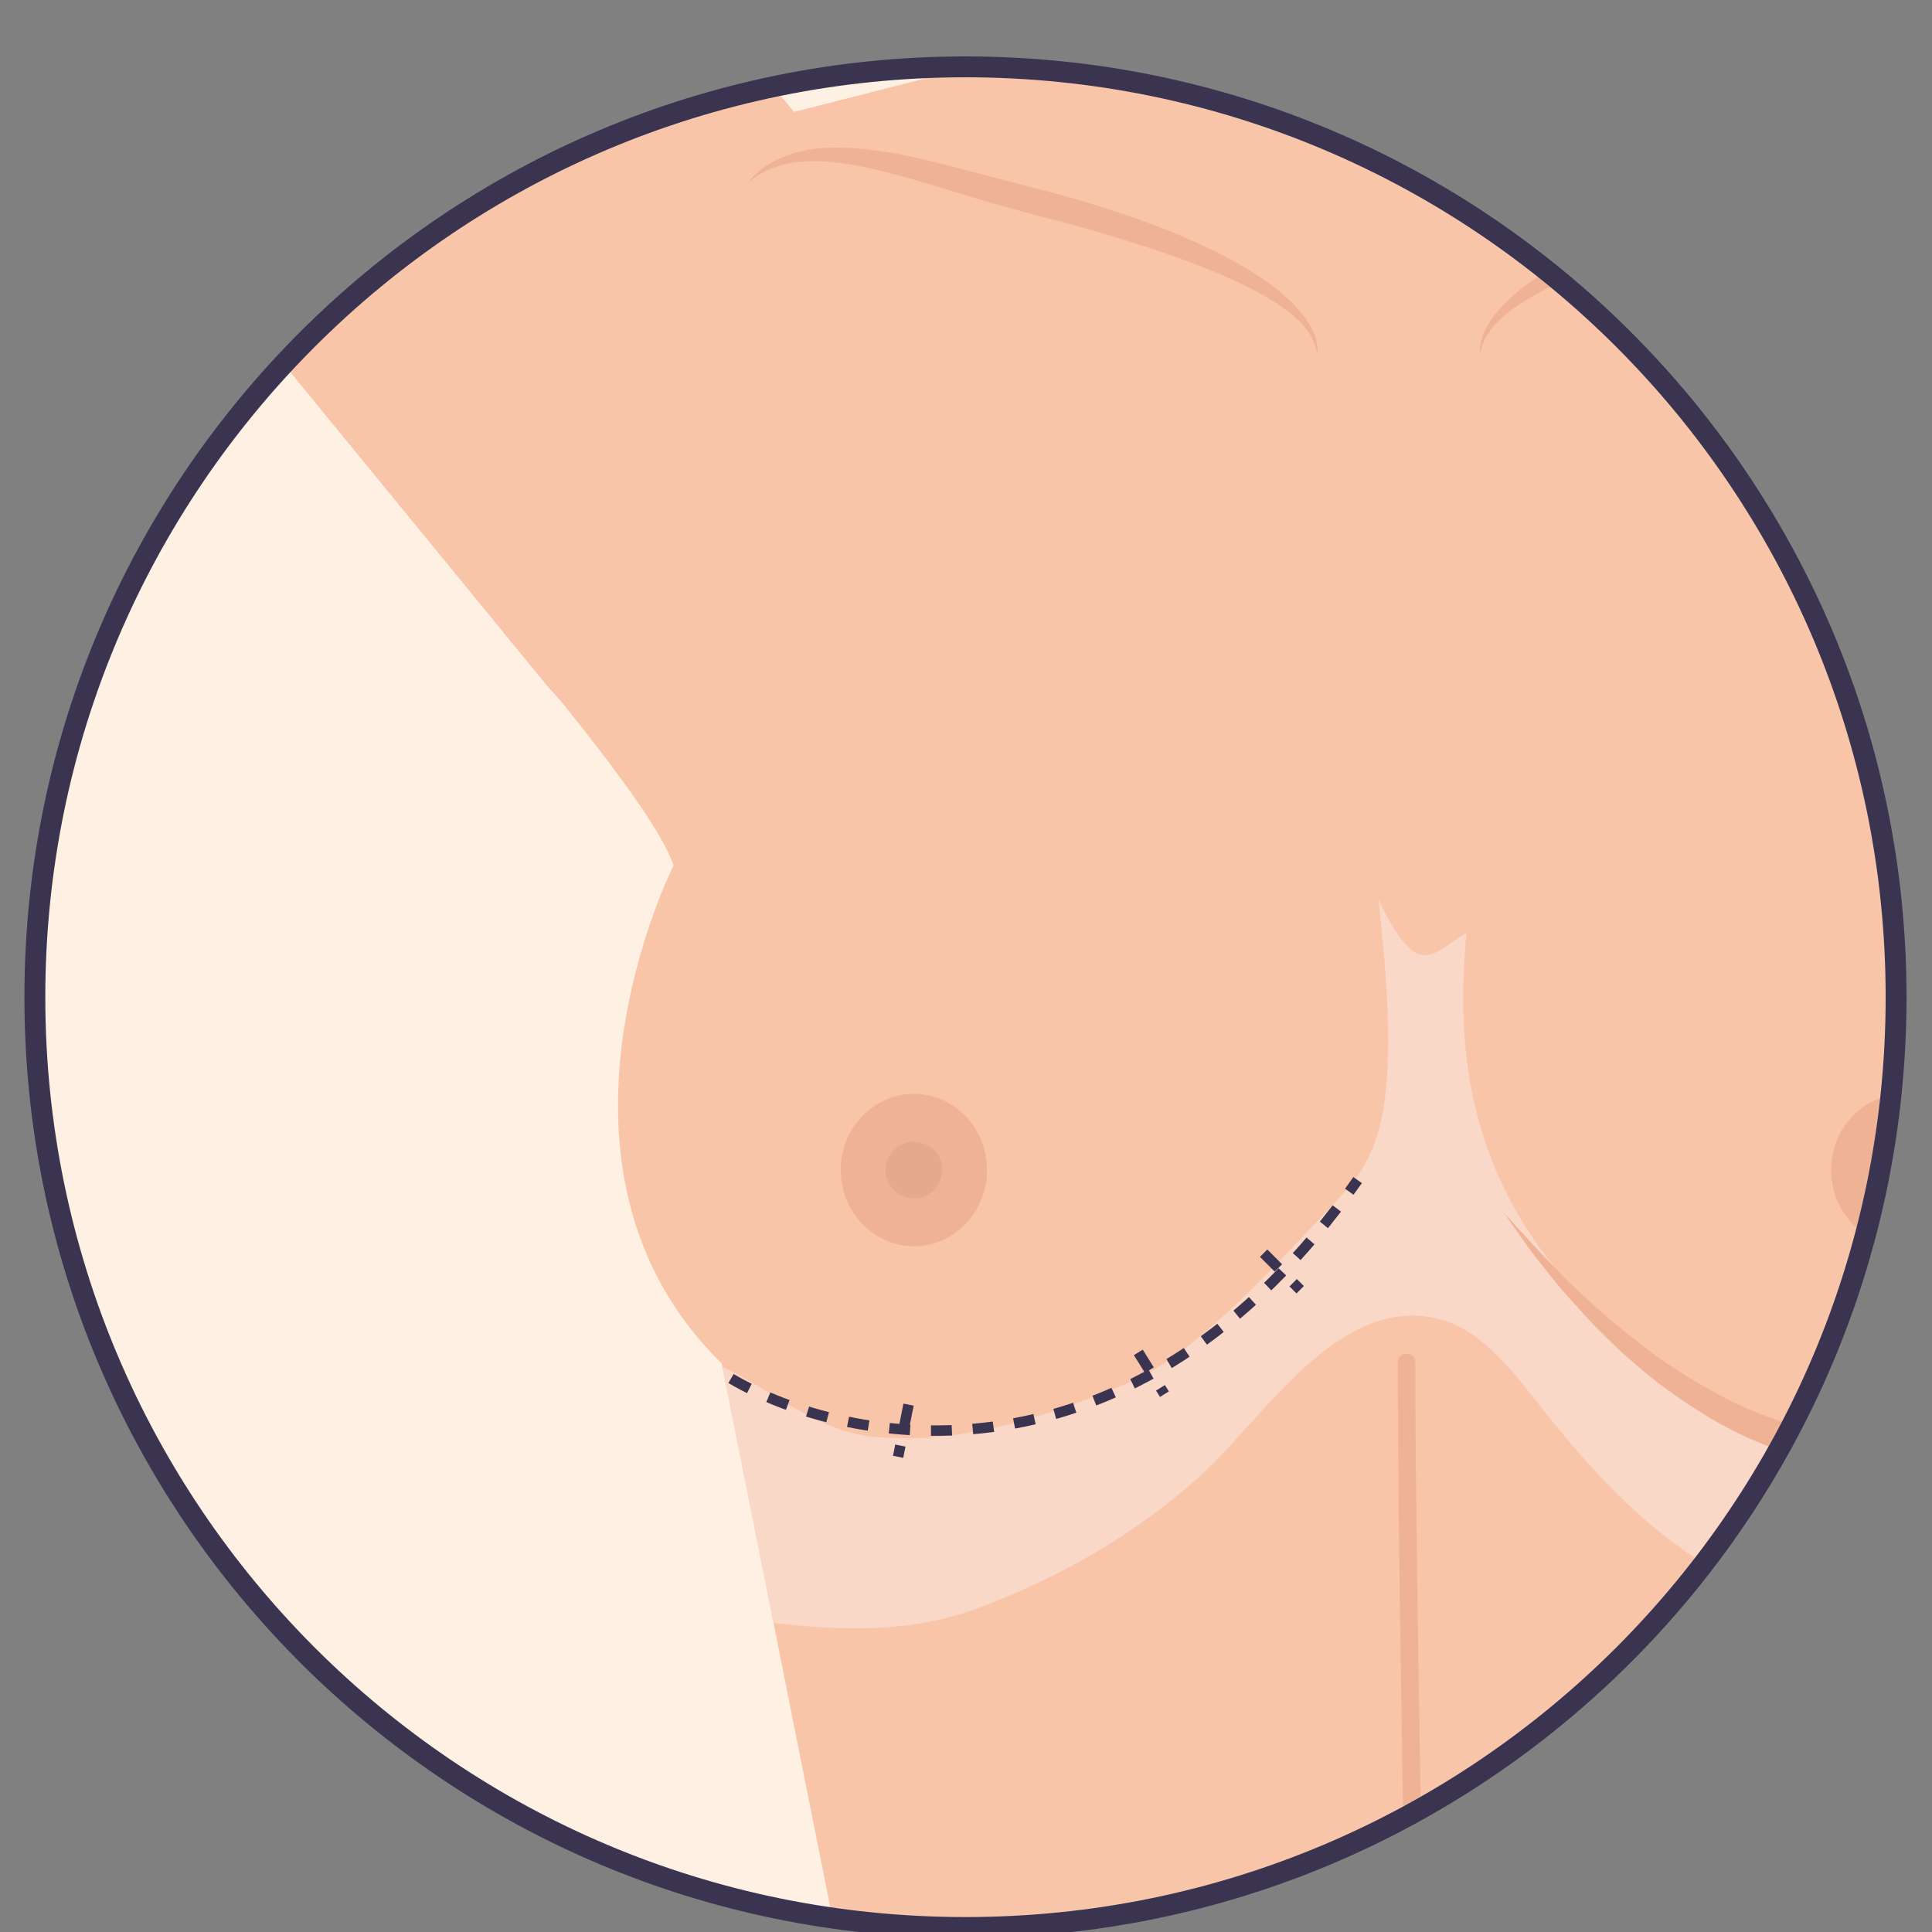
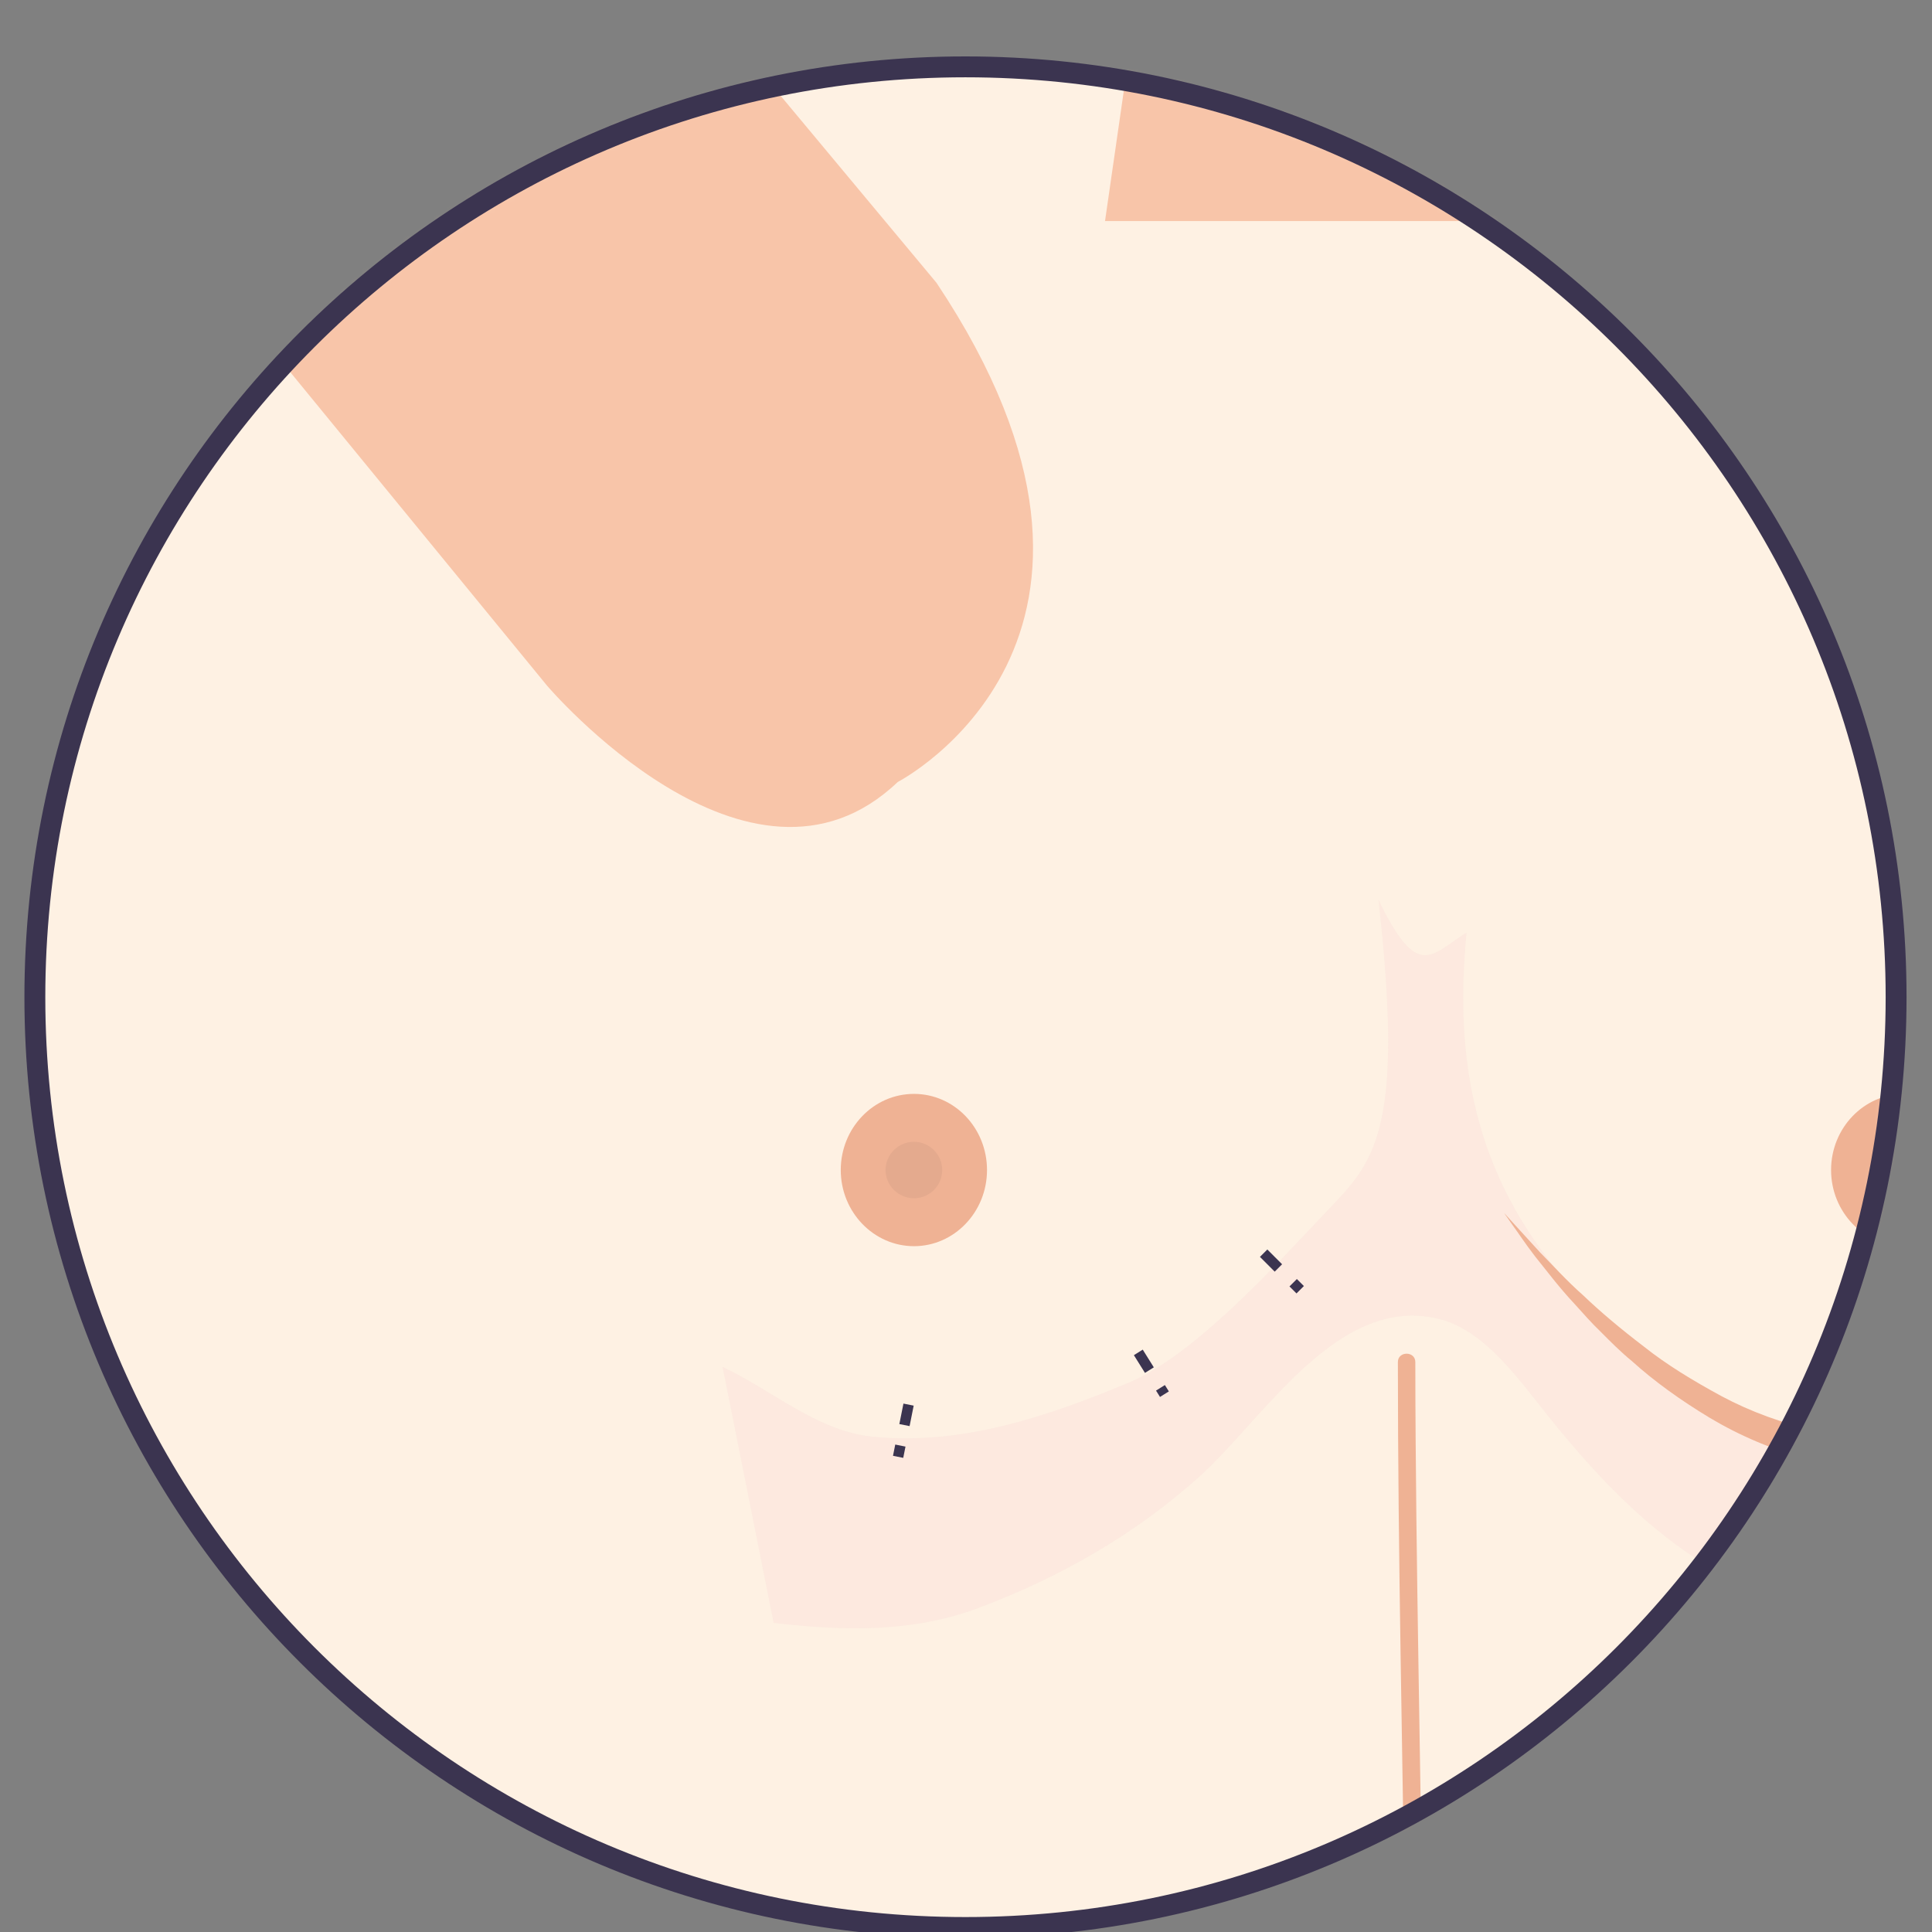
<svg xmlns="http://www.w3.org/2000/svg" width="185" height="185" viewBox="0 0 185 185" fill="none">
  <rect x="0" y="0" width="185" height="185" fill="#808080" stroke="none" />
  <g clip-path="url(#clip0_7_672)">
    <path d="M181.562 95.486C181.562 144.674 141.667 184.569 92.442 184.569C43.216 184.569 3.338 144.674 3.338 95.486C3.338 46.297 43.233 6.402 92.442 6.402C141.651 6.402 181.562 46.28 181.562 95.486Z" fill="#FEF1E3" />
    <mask id="mask0_7_672" style="mask-type:luminance" maskUnits="userSpaceOnUse" x="3" y="6" width="179" height="179">
      <path d="M181.562 95.486C181.562 144.674 141.667 184.569 92.442 184.569C43.216 184.569 3.338 144.674 3.338 95.486C3.338 46.297 43.233 6.402 92.442 6.402C141.651 6.402 181.562 46.28 181.562 95.486Z" fill="white" />
    </mask>
    <g mask="url(#mask0_7_672)">
      <path d="M66.969 -0.139C66.552 -0.039 66.135 0.028 65.718 0.128C58.74 1.763 51.796 3.549 45.019 5.851C43.066 6.502 41.13 7.186 39.21 7.903C37.458 8.704 34.136 10.189 32.901 10.857C29.963 12.425 27.058 14.044 24.304 15.912C23.953 16.146 23.536 16.463 23.119 16.78C23.019 16.88 22.902 16.964 22.802 17.064C21.516 18.248 20.264 19.466 19.046 20.735C18.528 21.485 17.944 22.32 17.477 23.037L52.38 65.652C52.38 65.652 71.76 88.444 85.965 74.879C85.965 74.879 112.456 61.214 89.671 27.075L67.003 -0.122L66.969 -0.139Z" fill="#F8C5A9" />
      <path d="M139.164 -9.633C131.986 -9.316 124.808 -8.849 117.647 -8.181C115.711 -7.964 112.656 -7.614 109.919 -7.297L105.812 21.169H164.336L159.128 -10C152.467 -10.05 145.807 -9.95 139.164 -9.65V-9.633Z" fill="#F8C5A9" />
-       <path d="M48.157 60.513C48.157 60.513 62.63 77.132 64.499 82.871C64.499 82.871 49.877 111.754 69.106 130.558L79.806 184.135C79.806 184.135 81.876 195.498 77.335 207.528C82.677 209.18 88.119 210.498 93.644 211.383C94.044 211.399 94.528 211.433 95.113 211.483C96.982 211.633 98.852 211.75 100.721 211.833C104.46 211.967 108.2 212.067 111.939 211.917C116.429 211.75 120.919 211.499 125.376 210.999C126.895 210.749 128.414 210.515 129.933 210.231C138.396 208.63 146.792 206.694 155.055 204.258C159.979 202.806 164.87 201.255 169.727 199.619C170.495 199.102 171.28 198.585 172.031 198.051C173.366 197.117 178.691 192.962 178.04 193.546C179.492 192.345 180.928 191.127 182.347 189.875C185.201 187.322 188.022 184.719 190.76 182.033L201.025 130.542C220.255 111.737 205.632 82.855 205.632 82.855C208.136 78.95 214.129 71.592 218.519 66.319C217.467 64.384 216.366 62.465 215.197 60.596C214.012 58.694 212.777 56.825 211.491 54.99C211.441 54.923 211.391 54.873 211.324 54.79C201.059 42.793 197.487 26.825 203.346 13.076L151.165 -0.206H118.933L51.095 17.064C36.105 26.458 43.4 42.459 43.4 42.459C43.4 42.459 43.884 49.3 48.141 60.479L48.157 60.513Z" fill="#F8C5A9" />
      <g style="mix-blend-mode:multiply" opacity="0.6">
        <path d="M168.792 136.599C141.751 122.783 138.947 104.729 140.432 89.295C137.027 91.414 135.775 94.001 131.986 86.125C134.573 108.851 131.435 111.353 126.895 116.142C122.187 121.098 114.409 129.757 108.082 132.394C100.287 135.647 92.058 138.434 83.528 137.566C78.22 137.032 73.847 133.045 69.189 130.892L74.08 155.403C80.674 156.171 87.301 156.371 93.71 153.968C101.472 151.048 108.667 146.96 114.86 141.387C121.102 135.764 128.247 123.667 138.045 126.37C142.235 127.522 145.507 132.177 148.027 135.33C152.317 140.686 156.774 145.559 162.566 149.363C169.327 153.818 176.855 157.722 184.951 159.024C188.589 159.608 191.995 159.491 195.35 159.024L199.99 135.748C190.659 141.054 179.325 141.921 168.792 136.548V136.599Z" fill="#FBE4DC" />
      </g>
      <path d="M205.649 82.871C205.649 82.871 205.883 83.272 206.333 84.039C206.767 84.807 207.385 85.941 208.036 87.443C209.355 90.447 211.141 94.851 212.092 100.508C212.576 103.328 212.843 106.448 212.676 109.752C212.526 113.055 211.892 116.576 210.607 120.013C209.338 123.467 207.352 126.787 204.848 129.707C204.213 130.425 203.512 131.142 202.895 131.81C202.127 132.561 201.409 133.161 200.625 133.762C199.072 134.947 197.42 135.998 195.684 136.915C192.212 138.717 188.439 140.002 184.583 140.453C180.744 140.903 176.888 140.653 173.333 139.769C169.794 138.868 166.539 137.449 163.718 135.764C160.897 134.062 158.376 132.244 156.273 130.341C155.171 129.44 154.22 128.473 153.302 127.555C152.367 126.654 151.566 125.736 150.798 124.885C149.229 123.217 148.044 121.598 147.009 120.33C146.007 119.029 145.306 117.944 144.789 117.243C144.288 116.526 144.021 116.142 144.021 116.142C144.021 116.142 145.273 117.527 147.476 119.93C148.628 121.081 149.93 122.566 151.633 124.068C153.269 125.636 155.222 127.271 157.408 128.94C159.562 130.658 162.115 132.21 164.853 133.695C167.607 135.163 170.695 136.315 173.967 136.999C177.239 137.733 180.711 137.833 184.149 137.333C187.588 136.832 190.993 135.681 194.115 134.012C195.684 133.178 197.169 132.193 198.555 131.109C199.239 130.592 199.957 129.991 200.508 129.457C201.159 128.773 201.743 128.189 202.344 127.538C204.647 124.919 206.417 121.949 207.719 118.878C209.004 115.808 209.638 112.588 210.006 109.518C210.356 106.431 210.239 103.478 210.006 100.741C209.471 95.285 208.336 90.747 207.352 87.66C206.367 84.573 205.616 82.838 205.616 82.838L205.649 82.871Z" fill="#EFB294" />
      <path d="M94.512 112.037C94.512 116.059 91.374 119.329 87.518 119.329C83.662 119.329 80.507 116.059 80.507 112.037C80.507 108.016 83.645 104.746 87.518 104.746C91.39 104.746 94.512 108.016 94.512 112.037Z" fill="#EFB294" />
      <path d="M90.222 112.038C90.222 113.539 89.003 114.741 87.517 114.741C86.032 114.741 84.797 113.523 84.797 112.038C84.797 110.553 86.015 109.334 87.517 109.334C89.02 109.334 90.222 110.553 90.222 112.038Z" fill="#E4AA8E" />
-       <path d="M189.341 112.037C189.341 116.059 186.202 119.329 182.346 119.329C178.491 119.329 175.336 116.059 175.336 112.037C175.336 108.016 178.474 104.746 182.346 104.746C186.219 104.746 189.341 108.016 189.341 112.037Z" fill="#EFB294" />
-       <path d="M185.051 112.038C185.051 113.539 183.849 114.741 182.346 114.741C180.844 114.741 179.642 113.523 179.642 112.038C179.642 110.553 180.861 109.334 182.346 109.334C183.832 109.334 185.051 110.553 185.051 112.038Z" fill="#E4AA8E" />
+       <path d="M189.341 112.037C189.341 116.059 186.202 119.329 182.346 119.329C178.491 119.329 175.336 116.059 175.336 112.037C175.336 108.016 178.474 104.746 182.346 104.746Z" fill="#EFB294" />
      <path d="M133.855 130.425C133.855 149.196 134.323 167.967 134.54 186.722C134.59 191.661 134.64 196.583 134.64 201.522C134.64 202.59 136.309 202.59 136.309 201.522C136.309 182.751 135.842 163.979 135.625 145.225C135.575 140.286 135.525 135.364 135.525 130.425C135.525 129.357 133.855 129.357 133.855 130.425Z" fill="#EFB294" />
-       <path d="M71.643 17.464C71.643 17.464 71.793 17.281 72.094 16.947C72.411 16.63 72.879 16.146 73.63 15.712C74.364 15.262 75.332 14.828 76.501 14.544C77.669 14.244 79.038 14.111 80.507 14.144C83.462 14.177 86.8 14.828 90.272 15.712C93.71 16.613 97.383 17.564 101.055 18.532C104.761 19.533 108.416 20.701 111.755 22.036C115.093 23.371 118.148 24.856 120.568 26.474C123.006 28.06 124.775 29.878 125.576 31.413C125.993 32.164 126.11 32.865 126.144 33.299C126.177 33.749 126.144 33.983 126.144 33.983C126.144 33.983 126.144 33.749 126.01 33.316C125.893 32.898 125.643 32.298 125.175 31.647C124.241 30.312 122.338 28.944 119.867 27.676C117.38 26.391 114.342 25.19 111.004 24.055C107.665 22.937 104.06 21.853 100.421 20.918C96.765 20 93.043 18.899 89.688 17.848C86.299 16.83 83.161 15.946 80.407 15.596C79.038 15.429 77.769 15.379 76.668 15.479C75.549 15.579 74.615 15.846 73.863 16.146C73.112 16.463 72.561 16.797 72.194 17.047C71.844 17.314 71.643 17.464 71.643 17.464Z" fill="#EFB294" />
-       <path d="M196.251 17.464C196.251 17.464 196.068 17.314 195.7 17.047C195.333 16.797 194.782 16.463 194.031 16.146C193.28 15.829 192.345 15.579 191.227 15.479C190.125 15.379 188.857 15.429 187.488 15.596C184.75 15.946 181.596 16.83 178.207 17.848C174.852 18.899 171.129 20 167.474 20.918C163.835 21.869 160.229 22.937 156.891 24.055C153.569 25.19 150.514 26.391 148.027 27.676C145.557 28.944 143.637 30.312 142.702 31.647C142.235 32.298 141.968 32.882 141.868 33.316C141.751 33.733 141.734 33.983 141.734 33.983C141.734 33.983 141.701 33.749 141.734 33.299C141.768 32.848 141.885 32.164 142.302 31.413C143.103 29.878 144.872 28.06 147.31 26.474C149.73 24.856 152.785 23.371 156.123 22.036C159.462 20.701 163.117 19.533 166.823 18.532C170.495 17.581 174.167 16.613 177.606 15.712C181.078 14.845 184.417 14.177 187.371 14.144C188.84 14.111 190.209 14.244 191.377 14.544C192.546 14.828 193.514 15.262 194.248 15.712C194.983 16.146 195.467 16.647 195.784 16.947C196.084 17.281 196.235 17.464 196.235 17.464H196.251Z" fill="#EFB294" />
      <path d="M198.471 75.279L220.939 120.397C223.527 109.852 225.863 99.24 228 88.594C227.733 87.777 227.483 86.959 227.199 86.142C226.131 83.022 225.012 79.918 223.794 76.848C223.794 76.815 223.76 76.798 223.76 76.764C221.206 71.242 218.452 65.785 215.214 60.63C214.029 58.727 212.793 56.859 211.508 55.023C211.458 54.957 211.408 54.907 211.341 54.823C203.379 45.529 199.456 33.833 200.808 22.654C197.336 23.454 193.731 25.106 190.192 28.06C190.192 28.06 167.925 47.865 198.471 75.296V75.279Z" fill="#F8C5A9" />
    </g>
    <path d="M181.562 95.486C181.562 144.674 141.667 184.569 92.442 184.569C43.216 184.569 3.338 144.674 3.338 95.486C3.338 46.297 43.233 6.402 92.442 6.402C141.651 6.402 181.562 46.28 181.562 95.486Z" stroke="#3B3450" stroke-width="2" stroke-miterlimit="10" />
-     <path d="M70 132C81 138.5 108.4 143.8 130 113" stroke="#3B3450" stroke-dasharray="2 2" />
    <path d="M121 120L124.5 123.5" stroke="#3B3450" stroke-dasharray="2 2" />
    <path d="M109 129.5L111.5 133.5" stroke="#3B3450" stroke-dasharray="2 2" />
    <path d="M87 134.5L86 139.5" stroke="#3B3450" stroke-dasharray="2 2" />
  </g>
  <defs>
    <clipPath id="clip0_7_672">
      <rect width="185" height="185" fill="white" />
    </clipPath>
  </defs>
</svg>